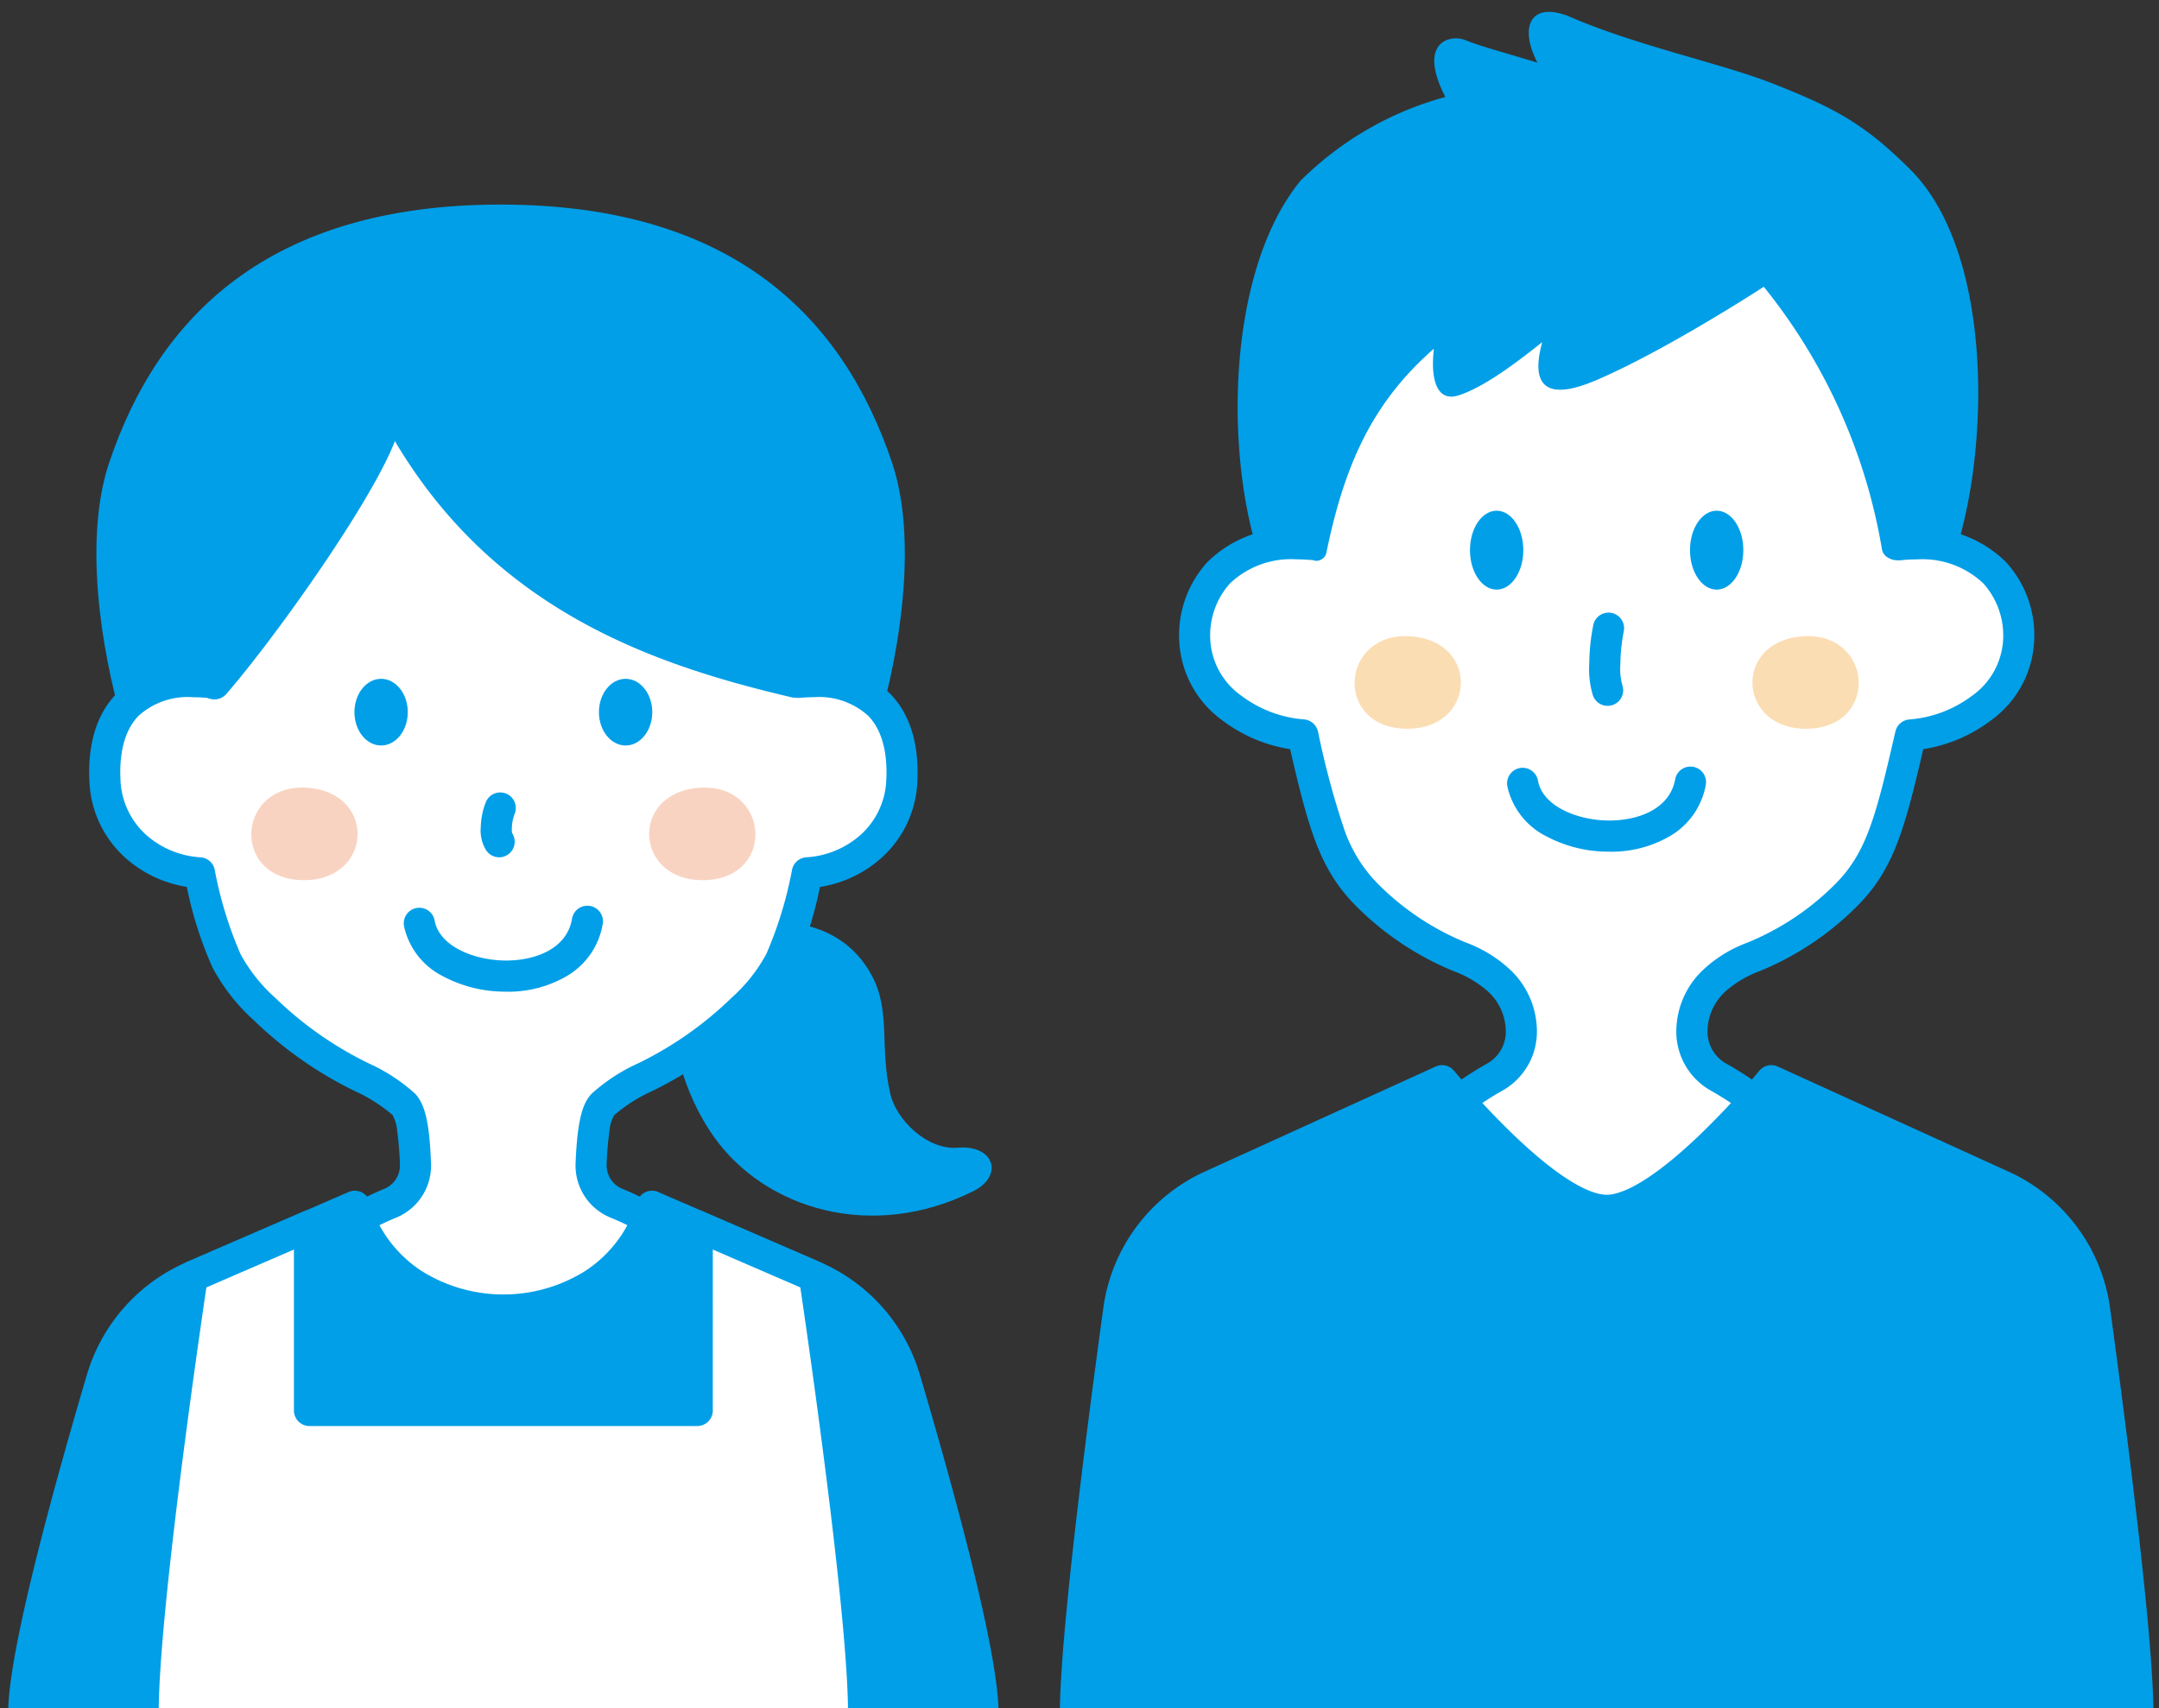
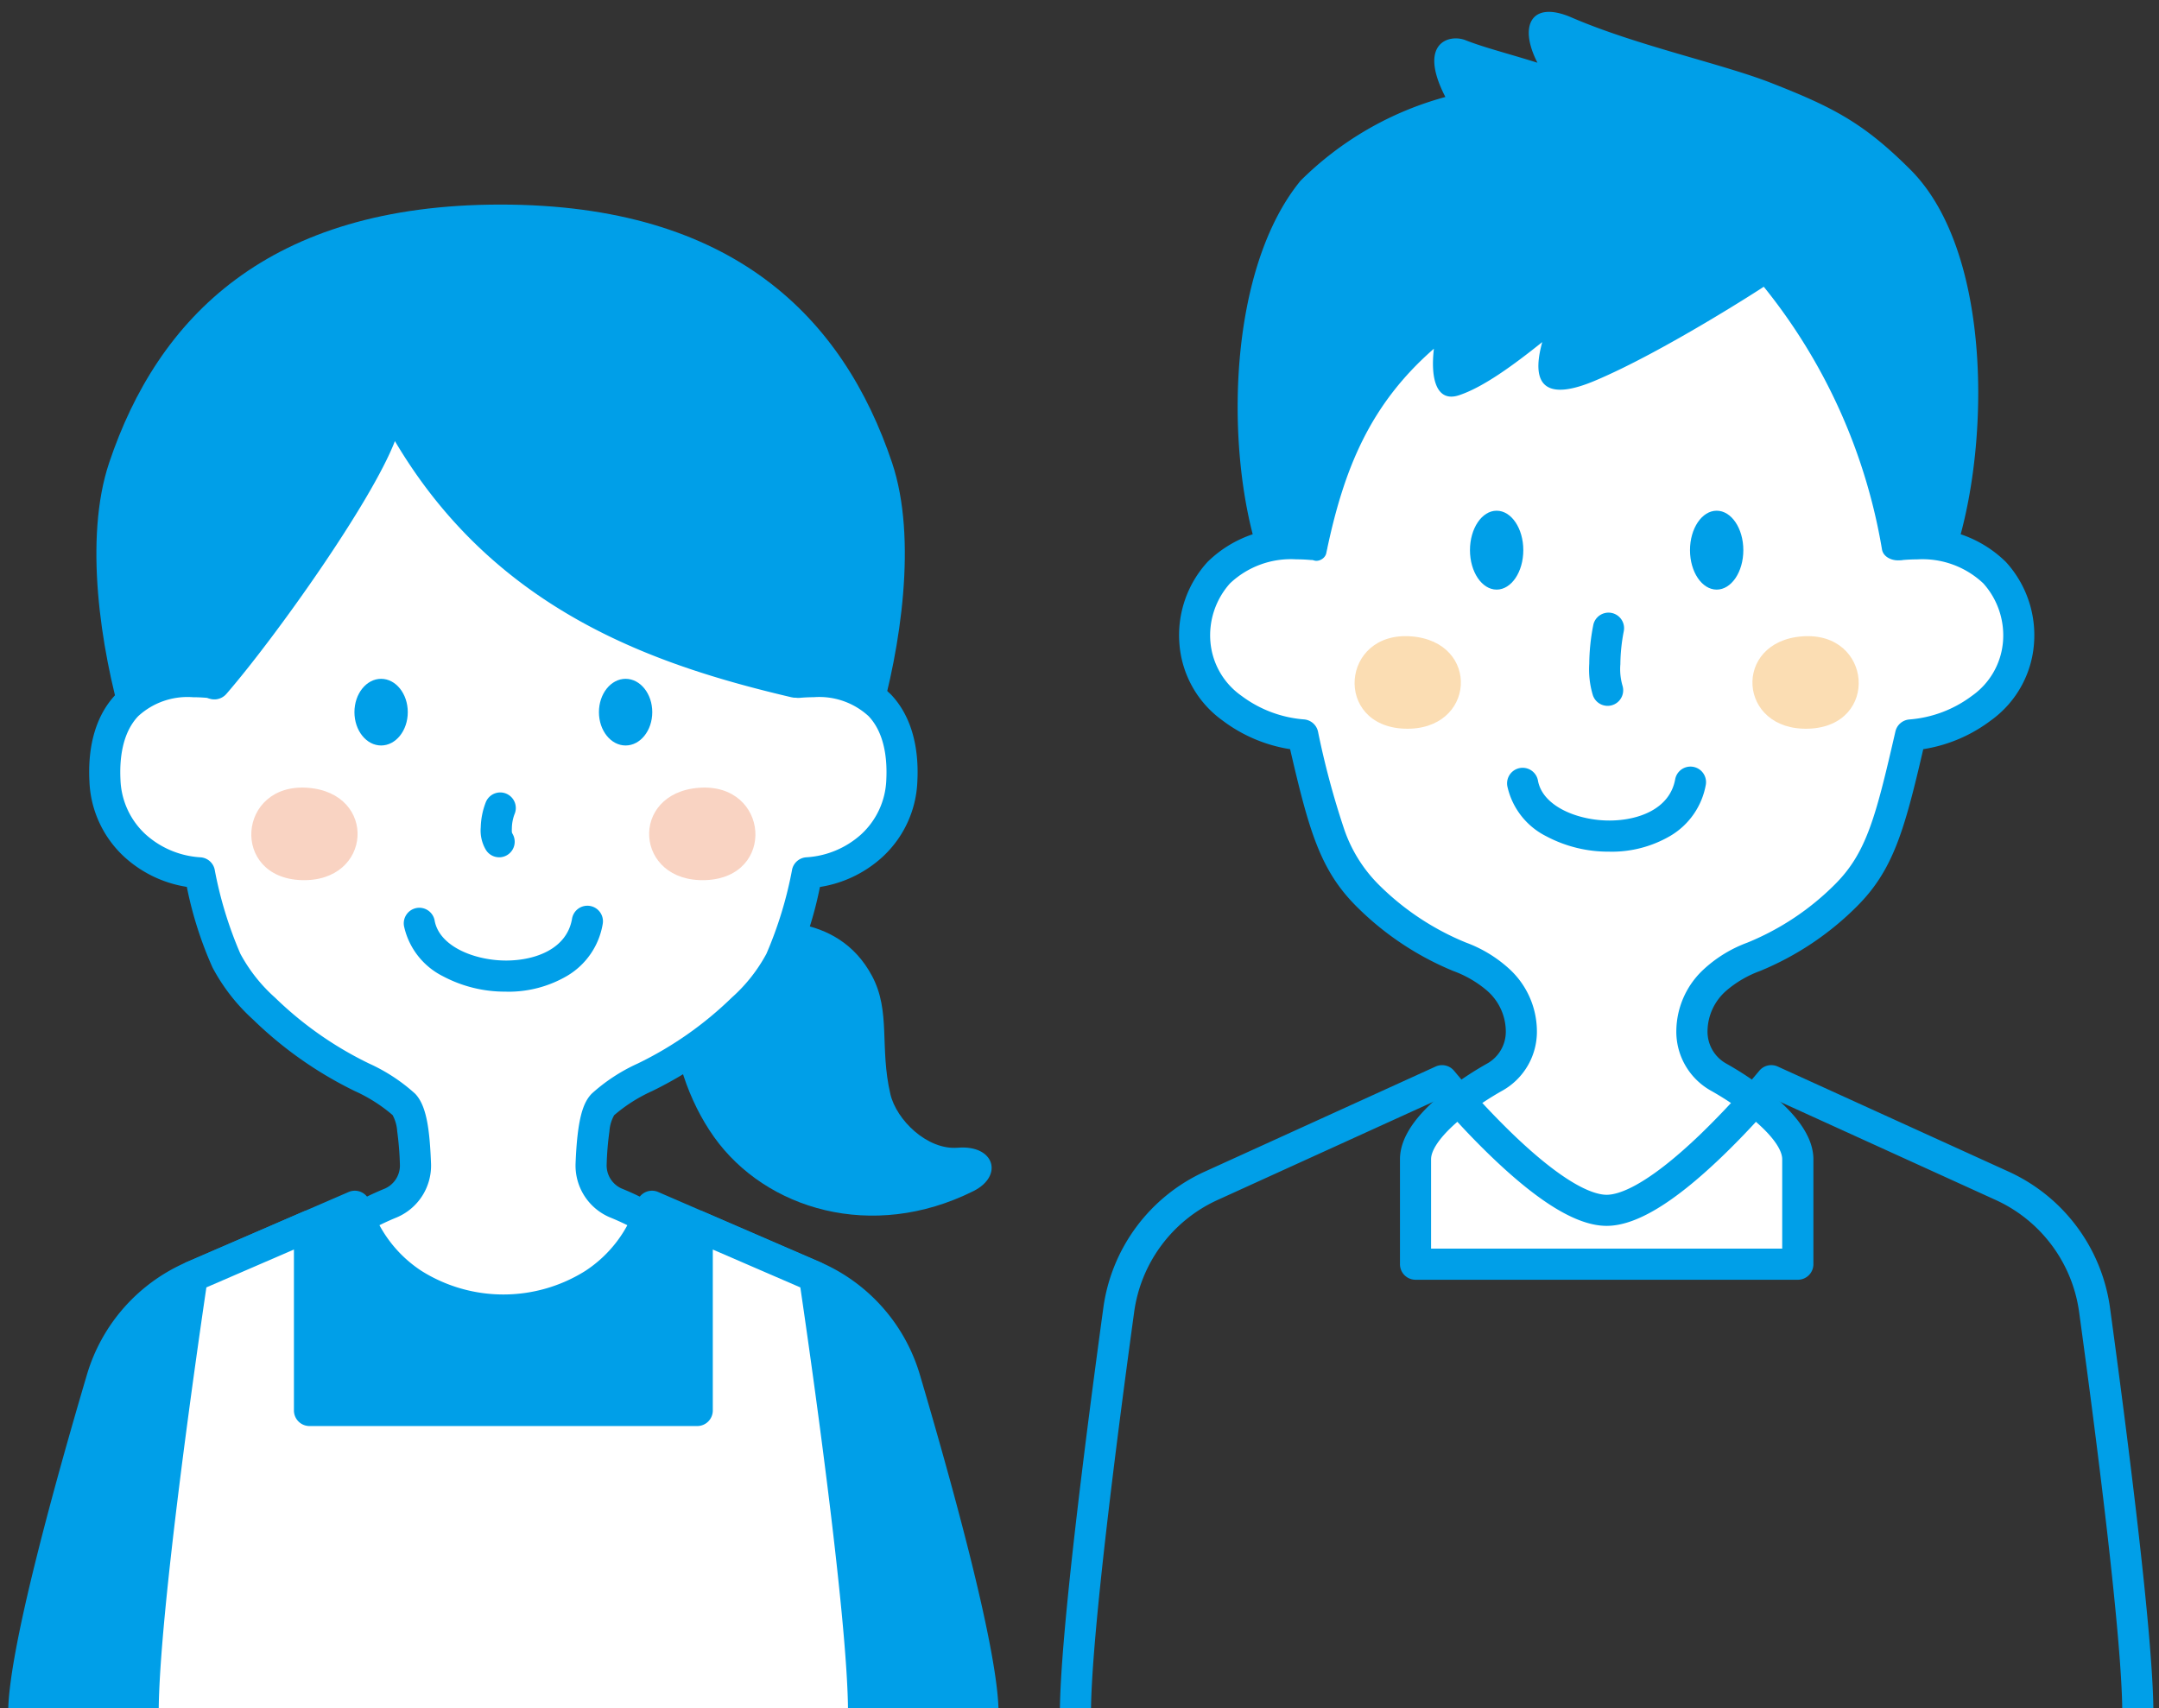
<svg xmlns="http://www.w3.org/2000/svg" width="182" height="144" viewBox="0 0 182 144">
  <rect x="0" y="0" width="182" height="144" fill="#333333" stroke="none" />
  <defs>
    <clipPath id="a">
      <rect width="182" height="144" transform="translate(-810 1206)" fill="none" stroke="#707070" stroke-width="1" />
    </clipPath>
  </defs>
  <g transform="translate(810 -1206)" clip-path="url(#a)">
    <g transform="translate(-1015.273 176.715)">
      <path d="M368.2,1080.037h-54.99c-4.538-6.85-5.632-26.553,1.69-35.509a27.526,27.526,0,0,1,12.216-7.067c-2.364-4.575.337-5.328,1.694-4.789,1.514.6,3.387,1.068,6.067,1.9-1.612-3.133-.514-5.283,2.874-3.815,5.448,2.357,12.686,3.9,16.8,5.509,5.24,2.053,7.822,3.378,11.77,7.326C374.508,1051.771,372.743,1073.187,368.2,1080.037Z" fill="#009fe8" />
      <path d="M375.426,1083.466c-.236,4.609-5.062,7.513-9.1,7.779-1.7,7.382-2.548,10.623-5.445,13.52-5.051,5.051-9.042,5.032-11.035,7.134a5.866,5.866,0,0,0-1.947,4.229,4.4,4.4,0,0,0,2.226,3.957s6.7,3.625,6.7,6.938v8.843H324.6v-8.843c0-3.313,6.7-6.938,6.7-6.938a4.4,4.4,0,0,0,2.225-3.956,5.872,5.872,0,0,0-1.943-4.23c-2-2.1-5.985-2.083-11.04-7.134-2.893-2.9-3.747-6.138-5.441-13.52-4.039-.266-8.862-3.17-9.1-7.779s2.826-8.889,9.855-8.278c-1.225-9.316-.108-22.573,1.518-26.125h46.682c1.627,3.552,2.74,16.809,1.518,26.125C372.6,1074.577,375.662,1078.86,375.426,1083.466Z" fill="#fff" />
      <path d="M317.371,1047.751h46.682a1.312,1.312,0,0,1,1.192.765c.868,1.9,1.6,6.143,1.944,11.36a86.99,86.99,0,0,1-.14,13.943,9.94,9.94,0,0,1,7.316,2.843,9.148,9.148,0,0,1,2.371,6.871,8.768,8.768,0,0,1-3.635,6.492,12.7,12.7,0,0,1-5.7,2.421c-1.6,6.9-2.549,10.209-5.587,13.247a24.961,24.961,0,0,1-8.161,5.45,9.215,9.215,0,0,0-2.85,1.659,4.583,4.583,0,0,0-1.588,3.374,3.079,3.079,0,0,0,1.557,2.766,27.66,27.66,0,0,1,3.52,2.341c2.554,2.014,3.848,3.945,3.848,5.741v8.843a1.312,1.312,0,0,1-1.312,1.312H324.6a1.312,1.312,0,0,1-1.312-1.312v-8.843c0-1.8,1.294-3.728,3.847-5.741a27.652,27.652,0,0,1,3.518-2.341,3.079,3.079,0,0,0,1.556-2.765,4.587,4.587,0,0,0-1.584-3.375,9.248,9.248,0,0,0-2.85-1.657,24.99,24.99,0,0,1-8.164-5.451c-3.039-3.043-3.989-6.349-5.583-13.247a12.7,12.7,0,0,1-5.7-2.421,8.768,8.768,0,0,1-3.634-6.492,9.149,9.149,0,0,1,2.37-6.871,9.94,9.94,0,0,1,7.316-2.843,86.826,86.826,0,0,1-.14-13.943c.349-5.216,1.076-9.462,1.944-11.359A1.312,1.312,0,0,1,317.371,1047.751Zm45.776,2.623H318.277c-1.292,4.081-2.276,15.875-1.123,24.642a1.312,1.312,0,0,1-1.414,1.478c-.408-.036-.81-.053-1.194-.053a7.471,7.471,0,0,0-5.585,2.027,6.558,6.558,0,0,0-1.652,4.93,6.193,6.193,0,0,0,2.612,4.545,10.08,10.08,0,0,0,5.263,1.993,1.312,1.312,0,0,1,1.192,1.015,69.764,69.764,0,0,0,2.22,8.274,12.16,12.16,0,0,0,2.87,4.613,22.383,22.383,0,0,0,7.39,4.915,11.077,11.077,0,0,1,3.673,2.242,7.153,7.153,0,0,1,2.3,5.087,5.7,5.7,0,0,1-2.882,5.139l-.029.016a25.31,25.31,0,0,0-3.186,2.124c-1.794,1.42-2.822,2.754-2.822,3.661v7.531h29.6v-7.531c0-.907-1.029-2.241-2.823-3.661a25.31,25.31,0,0,0-3.188-2.124l-.029-.016a5.7,5.7,0,0,1-2.883-5.141A7.146,7.146,0,0,1,348.9,1111a11.048,11.048,0,0,1,3.672-2.243,22.354,22.354,0,0,0,7.387-4.915c2.662-2.662,3.44-5.689,5.094-12.886a1.311,1.311,0,0,1,1.192-1.015,10.082,10.082,0,0,0,5.262-1.993,6.193,6.193,0,0,0,2.613-4.545,6.558,6.558,0,0,0-1.653-4.93,7.471,7.471,0,0,0-5.585-2.028c-.384,0-.786.018-1.194.053a1.312,1.312,0,0,1-1.414-1.477C365.422,1066.244,364.438,1054.452,363.147,1050.375Z" fill="#009fe8" />
      <path d="M339.667,1061.406c-3.77,1.575-5.476.681-4.385-3.28-2.414,1.929-4.946,3.792-7.009,4.479-1.885.629-2.427-1.334-2.125-3.921-5.421,4.732-7.616,10.192-9.072,17.236-.129.625-1.1.92-1.325.322-1.841-4.923-2.185-13.911-2.185-18.591,0-24.274,53.3-21.173,53.3-2.49,0,7.362.148,13.522-.594,20.613-.117,1.118-2.173.933-2.352-.177a47.861,47.861,0,0,0-9.965-22.138C353.982,1053.459,345.427,1059,339.667,1061.406Z" fill="#009fe8" />
      <path d="M323.672,1090.719c-6-.217-5.378-8.221.544-7.785S329.673,1090.935,323.672,1090.719Z" fill="#fbddb3" />
      <path d="M357.75,1090.719c6-.217,5.379-8.221-.543-7.785S351.749,1090.935,357.75,1090.719Z" fill="#fbddb3" />
      <ellipse cx="2.248" cy="3.326" rx="2.248" ry="3.326" transform="translate(329.189 1072.342)" fill="#009fe8" />
      <ellipse cx="2.248" cy="3.326" rx="2.248" ry="3.326" transform="translate(347.737 1072.342)" fill="#009fe8" />
      <path d="M340.792,1088.794a1.312,1.312,0,0,1-1.254-.931,7.531,7.531,0,0,1-.294-2.618,17.571,17.571,0,0,1,.351-3.317,1.312,1.312,0,0,1,2.559.577,15.178,15.178,0,0,0-.287,2.779,5.032,5.032,0,0,0,.182,1.817,1.313,1.313,0,0,1-1.255,1.693Z" fill="#009fe8" />
      <path d="M340.936,1101.086a11.117,11.117,0,0,1-5.308-1.294,6.192,6.192,0,0,1-3.279-4.177,1.312,1.312,0,1,1,2.576-.493c.416,2.177,3.4,3.34,6.015,3.34H341c2.359-.017,5.041-.946,5.492-3.5a1.312,1.312,0,0,1,2.583.456,6.281,6.281,0,0,1-3.022,4.353,9.779,9.779,0,0,1-5.035,1.319Z" fill="#009fe8" />
-       <path d="M295.932,1173.7c0-6.392,2.269-23.908,3.651-33.979a13.514,13.514,0,0,1,7.791-10.464l19.464-8.86s8.892,10.93,13.874,10.93,13.873-10.93,13.873-10.93l19.463,8.86a13.517,13.517,0,0,1,7.792,10.464c1.381,10.071,3.65,27.587,3.65,33.979" fill="#009fe8" />
      <path d="M386.8,1173.7h-2.623c0-6.327-2.279-23.893-3.638-33.8a12.206,12.206,0,0,0-7.036-9.449l-18.556-8.447c-.874,1.021-2.542,2.9-4.523,4.8-4.086,3.923-7.263,5.831-9.713,5.831s-5.628-1.907-9.714-5.831c-1.981-1.9-3.649-3.784-4.524-4.8l-18.557,8.447a12.2,12.2,0,0,0-7.035,9.448c-1.359,9.9-3.639,27.463-3.639,33.8H294.62c0-6.493,2.3-24.188,3.663-34.157a14.826,14.826,0,0,1,8.547-11.479l19.464-8.86a1.312,1.312,0,0,1,1.561.366,67.729,67.729,0,0,0,4.978,5.364c4.61,4.422,6.915,5.082,7.879,5.082s3.276-.662,7.9-5.1a67.537,67.537,0,0,0,4.959-5.347,1.312,1.312,0,0,1,1.561-.366l19.463,8.86a14.828,14.828,0,0,1,8.548,11.479C384.507,1149.521,386.8,1167.221,386.8,1173.7Z" fill="#009fe8" />
      <path d="M215.613,1090.329c-1.855-6.377-3.286-15.629-1.139-22.029,4.1-12.22,13.4-21.768,33-21.768s28.894,9.544,33,21.768c2.147,6.4.715,15.652-1.14,22.029C280.59,1090.655,214.358,1090.655,215.613,1090.329Z" fill="#009fe8" />
      <path d="M267.388,1107.257c-7.491,1.289-6.233,11.846-1.918,17.892,4.354,6.1,13.322,8.814,21.854,4.559,2.573-1.283,1.788-3.919-1.311-3.661-2.572.213-5.175-2.342-5.683-4.52-.92-3.945.046-6.959-1.537-9.945C275.833,1106,269.341,1106.921,267.388,1107.257Z" fill="#009fe8" />
      <path d="M281.294,1095.088a8.252,8.252,0,0,1-7.97,7.779c-1.7,7.382-2.548,8.555-5.445,11.452-5.055,5.051-9.791,5.977-11.788,8.079-.714.75-.907,2.9-.99,5.009a3.426,3.426,0,0,0,2.087,3.3c3.121,1.315,8.518,4.192,8.518,8.37V1150.1H229.733v-11.028c0-4.174,5.368-7.05,8.479-8.366a3.425,3.425,0,0,0,2.083-3.293c-.082-2.1-.268-4.274-.973-5.016-2-2.1-6.734-3.028-11.789-8.079-2.9-2.9-3.747-4.07-5.445-11.452a8.253,8.253,0,0,1-7.97-7.779c-.236-4.609,1.7-8.888,8.727-8.277-1.221-9.316-.1-22.573,1.522-26.126h46.679c1.626,3.553,2.743,16.81,1.521,26.126C279.593,1086.2,281.53,1090.479,281.294,1095.088Z" fill="#fff" />
      <path d="M224.367,1059.374h46.679a1.311,1.311,0,0,1,1.193.766c.868,1.9,1.6,6.144,1.945,11.36a86.923,86.923,0,0,1-.138,13.943,8.532,8.532,0,0,1,6.349,2.411c1.6,1.688,2.368,4.213,2.21,7.3a9.138,9.138,0,0,1-2.983,6.418,10.131,10.131,0,0,1-5.23,2.492,31.844,31.844,0,0,1-2.166,6.8,16.05,16.05,0,0,1-3.418,4.386,32.989,32.989,0,0,1-8.56,6.021,13.279,13.279,0,0,0-3.2,2.033,3.152,3.152,0,0,0-.4,1.351,25.352,25.352,0,0,0-.234,2.806,2.126,2.126,0,0,0,1.286,2.036,24.706,24.706,0,0,1,5.744,3.3c2.373,1.918,3.576,4.03,3.576,6.279V1150.1a1.312,1.312,0,0,1-1.312,1.312H229.733a1.312,1.312,0,0,1-1.312-1.312v-11.028c0-2.246,1.2-4.356,3.558-6.273a24.567,24.567,0,0,1,5.722-3.3,2.126,2.126,0,0,0,1.283-2.034,26.4,26.4,0,0,0-.227-2.8,3.319,3.319,0,0,0-.388-1.37,13.311,13.311,0,0,0-3.2-2.031,32.98,32.98,0,0,1-8.561-6.021,16.066,16.066,0,0,1-3.418-4.386,31.834,31.834,0,0,1-2.167-6.8,10.131,10.131,0,0,1-5.229-2.492,9.138,9.138,0,0,1-2.983-6.419c-.158-3.087.606-5.611,2.21-7.3a8.533,8.533,0,0,1,6.349-2.412,86.955,86.955,0,0,1-.138-13.943c.349-5.217,1.077-9.464,1.945-11.36A1.312,1.312,0,0,1,224.367,1059.374ZM270.14,1062H225.273c-1.291,4.079-2.277,15.872-1.127,24.644a1.312,1.312,0,0,1-1.414,1.477c-.408-.036-.806-.054-1.181-.054a6.134,6.134,0,0,0-4.63,1.6c-1.386,1.459-1.576,3.72-1.492,5.36a6.566,6.566,0,0,0,2.134,4.616,7.583,7.583,0,0,0,4.613,1.921,1.311,1.311,0,0,1,1.191,1.015,33.279,33.279,0,0,0,2.169,7.117,13.555,13.555,0,0,0,2.926,3.7,30.277,30.277,0,0,0,7.932,5.557,14.943,14.943,0,0,1,3.88,2.546c.958,1.008,1.22,2.993,1.333,5.868a4.737,4.737,0,0,1-2.882,4.552,21.954,21.954,0,0,0-5.091,2.922c-1.717,1.394-2.588,2.82-2.588,4.237v9.716h33.35v-9.716c0-1.417-.875-2.843-2.6-4.239a22.091,22.091,0,0,0-5.114-2.923,4.737,4.737,0,0,1-2.888-4.556c.152-3.847.65-5.125,1.351-5.862a14.946,14.946,0,0,1,3.879-2.545,30.282,30.282,0,0,0,7.932-5.558,13.545,13.545,0,0,0,2.925-3.7,33.3,33.3,0,0,0,2.168-7.117,1.312,1.312,0,0,1,1.191-1.015,7.583,7.583,0,0,0,4.613-1.921,6.566,6.566,0,0,0,2.134-4.615c.084-1.642-.107-3.9-1.492-5.362a6.134,6.134,0,0,0-4.63-1.6c-.376,0-.773.018-1.182.054a1.312,1.312,0,0,1-1.414-1.477C272.417,1077.871,271.432,1066.077,270.14,1062Z" fill="#009fe8" />
      <path d="M230.666,1103.486c-6-.217-5.378-8.221.544-7.785S236.667,1103.7,230.666,1103.486Z" fill="#f9d3c2" />
      <path d="M264.745,1103.486c6-.217,5.378-8.221-.544-7.785S258.744,1103.7,264.745,1103.486Z" fill="#f9d3c2" />
      <ellipse cx="2.248" cy="2.81" rx="2.248" ry="2.81" transform="translate(235.152 1086.515)" fill="#009fe8" />
      <ellipse cx="2.248" cy="2.81" rx="2.248" ry="2.81" transform="translate(255.762 1086.515)" fill="#009fe8" />
      <path d="M247.351,1101.561a1.311,1.311,0,0,1-1.141-.663,3.186,3.186,0,0,1-.41-1.869,6.227,6.227,0,0,1,.421-2.1,1.312,1.312,0,1,1,2.418,1.017,3.554,3.554,0,0,0-.217,1.157c-.01.359-.007.364.068.5a1.312,1.312,0,0,1-1.139,1.96Z" fill="#009fe8" />
      <path d="M247.93,1112.888a11.118,11.118,0,0,1-5.308-1.293,6.192,6.192,0,0,1-3.28-4.177,1.312,1.312,0,1,1,2.576-.492c.416,2.177,3.4,3.34,6.015,3.34H248c2.359-.017,5.04-.946,5.491-3.5a1.312,1.312,0,1,1,2.583.456,6.28,6.28,0,0,1-3.021,4.353,9.777,9.777,0,0,1-5.034,1.319Z" fill="#009fe8" />
      <path d="M271.955,1088.062c-11.536-2.712-24.918-7.271-33.392-21.589-1.989,5.164-10.061,16.524-14.2,21.308a1.347,1.347,0,0,1-2.312-.489c-2.25-7.491-1.219-20.31,1.826-25.446,3.358-5.663,11.624-9.446,19.263-10.573,8.4-1.238,20.653,1,26.068,6.293,5.063,4.953,6.049,18.475,5.024,28.854A1.867,1.867,0,0,1,271.955,1088.062Z" fill="#009fe8" />
      <path d="M207.273,1173.7c0-5.127,4.093-19.736,6.58-28.139a13.677,13.677,0,0,1,7.682-8.671l13.644-5.908c3.6,11.664,21.456,11.664,25.053,0l13.644,5.908a13.677,13.677,0,0,1,7.682,8.671c2.487,8.4,6.58,23.012,6.58,28.139" fill="#009fe8" />
      <path d="M289.45,1173.7h-2.623c0-3.633-2.379-13.754-6.526-27.767a12.336,12.336,0,0,0-6.945-7.84l-12.371-5.357a13.165,13.165,0,0,1-4.962,5.9,15.61,15.61,0,0,1-16.633,0,13.165,13.165,0,0,1-4.962-5.9l-12.371,5.357a12.336,12.336,0,0,0-6.946,7.84c-4.147,14.013-6.526,24.134-6.526,27.767h-2.623c0-2.362.806-6.79,2.4-13.159,1.365-5.469,3.058-11.367,4.237-15.353a14.953,14.953,0,0,1,8.419-9.5l13.644-5.908a1.311,1.311,0,0,1,1.774.817,10.629,10.629,0,0,0,4.389,5.849,12.99,12.99,0,0,0,13.768,0,10.629,10.629,0,0,0,4.389-5.849,1.311,1.311,0,0,1,1.774-.817l13.644,5.908a14.953,14.953,0,0,1,8.418,9.5c1.179,3.985,2.872,9.884,4.237,15.353C288.643,1166.913,289.45,1171.341,289.45,1173.7Z" fill="#009fe8" />
      <path d="M217.341,1173.7c0-8.9,3.832-34.723,4.123-36.673a.213.213,0,0,1,.126-.164l9.773-4.228V1148.2H264.05v-15.566l9.881,4.276s4.141,27.534,4.141,36.789" fill="#fff" />
      <path d="M279.384,1173.7H276.76c0-8.223-3.372-31.482-4.02-35.875l-7.379-3.193V1148.2a1.312,1.312,0,0,1-1.312,1.312H231.363a1.312,1.312,0,0,1-1.312-1.312v-13.57l-7.38,3.193c-.7,4.729-4.019,27.624-4.019,35.876h-2.623c0-8.886,3.714-34.029,4.137-36.867a1.52,1.52,0,0,1,.893-1.17l.009,0,9.773-4.228a1.312,1.312,0,0,1,1.832,1.2v14.254h30.064v-14.254a1.311,1.311,0,0,1,1.832-1.2l9.881,4.276a1.311,1.311,0,0,1,.776,1.009C275.4,1137.848,279.384,1164.457,279.384,1173.7Z" fill="#009fe8" />
    </g>
  </g>
</svg>